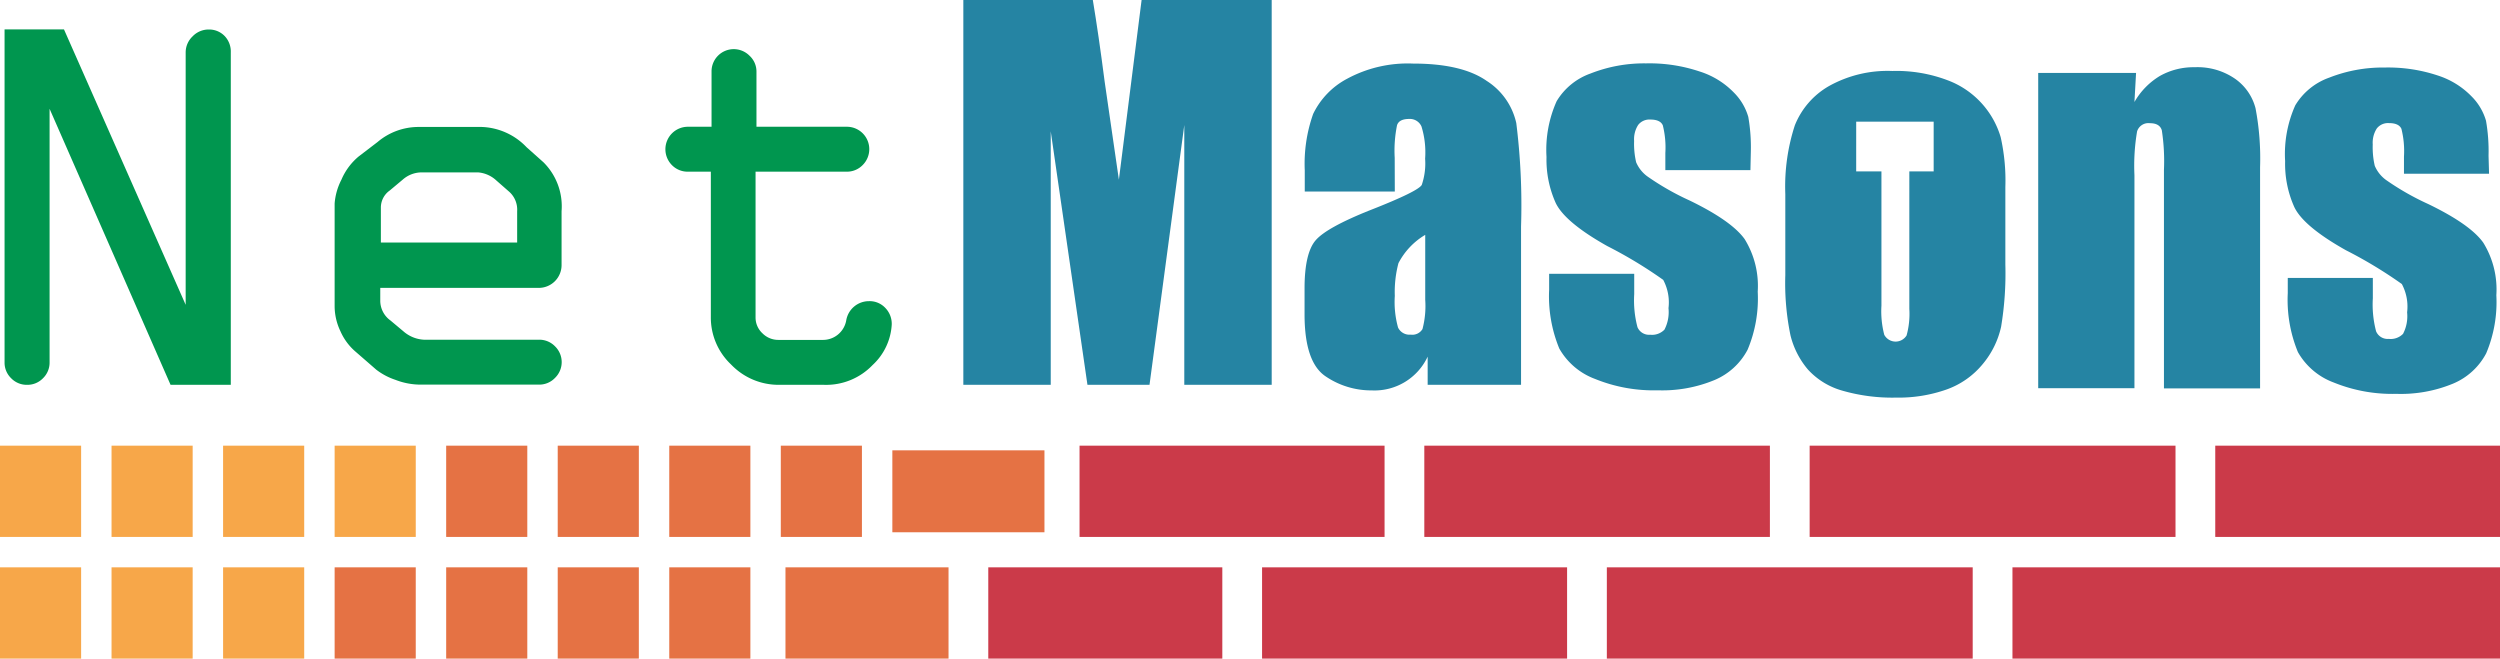
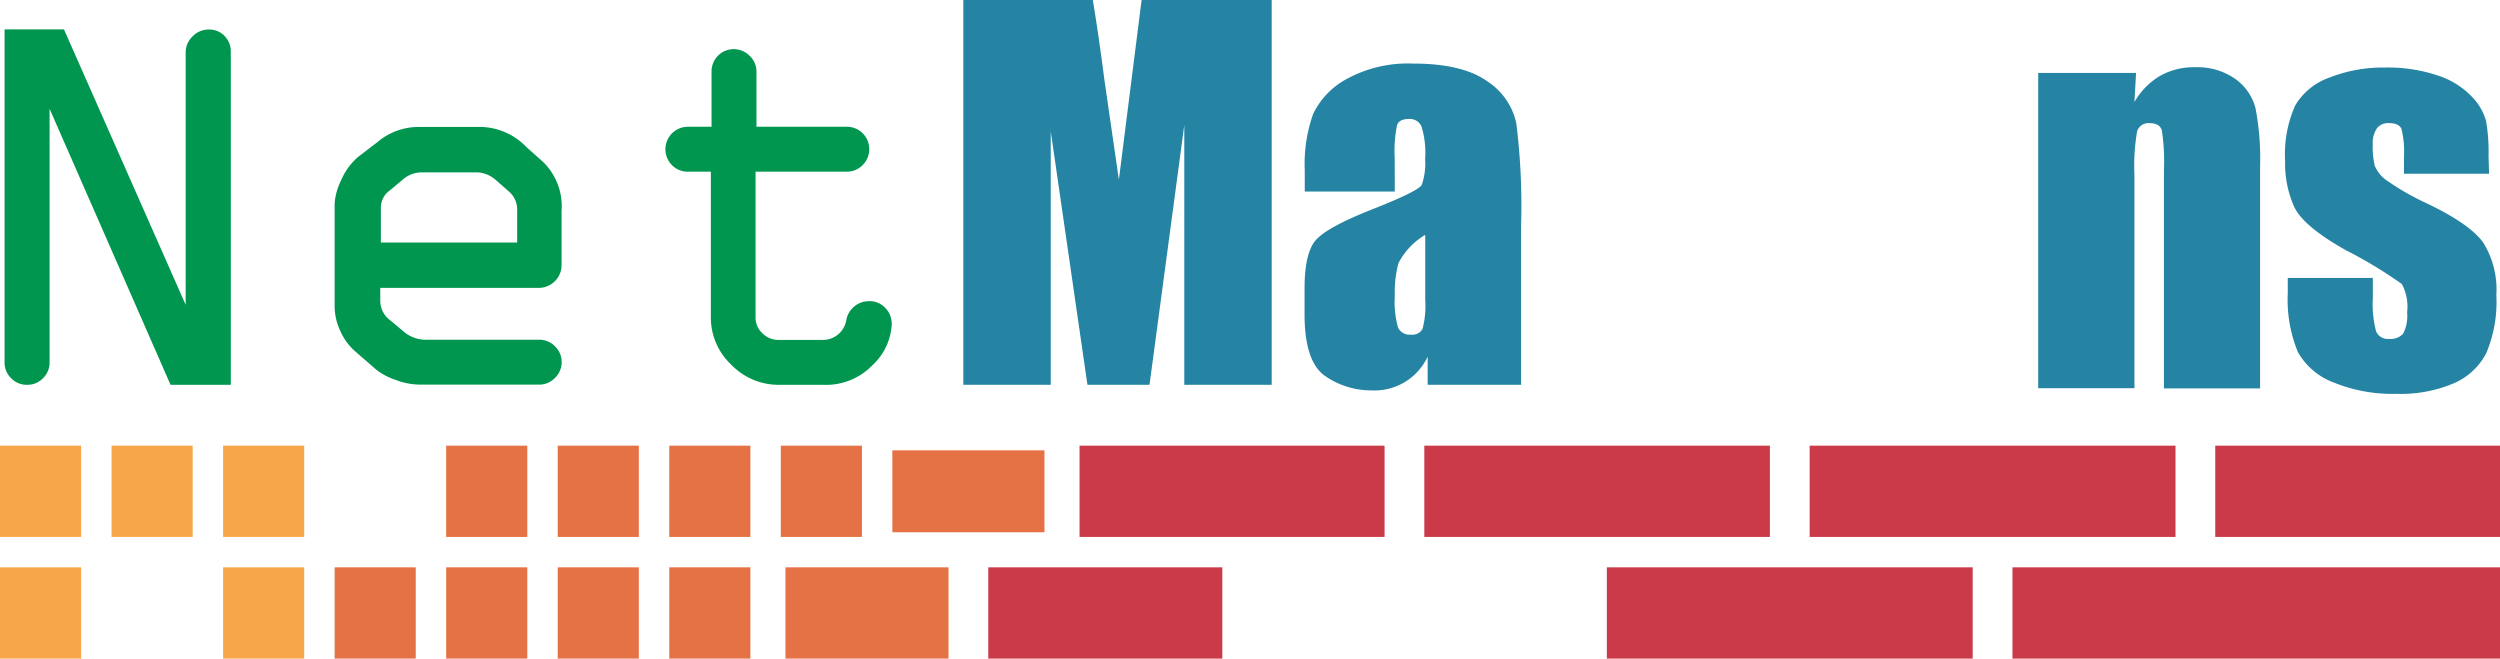
<svg xmlns="http://www.w3.org/2000/svg" id="Layer_1" data-name="Layer 1" viewBox="0 0 246.54 64.95">
  <title>Netmasons-V1.0.1</title>
  <g id="Updated_Muted_Colors" data-name="Updated Muted Colors">
    <g id="bricks">
-       <rect x="33" y="43.95" width="8" height="9" style="fill:#f7a749" />
      <rect x="22" y="55.95" width="8" height="9" style="fill:#f7a749" />
      <rect x="22" y="43.95" width="8" height="9" style="fill:#f7a749" />
-       <rect x="11" y="55.95" width="8" height="9" style="fill:#f7a749" />
      <rect x="11" y="43.95" width="8" height="9" style="fill:#f7a749" />
      <rect y="55.95" width="8" height="9" style="fill:#f7a749" />
      <rect y="43.95" width="8" height="9" style="fill:#f7a749" />
      <g id="orange_bricks" data-name="orange bricks">
        <rect x="33" y="55.95" width="8" height="9" style="fill:#e57244" />
        <rect x="44" y="43.95" width="8" height="9" style="fill:#e57244" />
        <rect x="44" y="55.95" width="8" height="9" style="fill:#e57244" />
        <rect x="55" y="43.95" width="8" height="9" style="fill:#e57244" />
        <rect x="55" y="55.95" width="8" height="9" style="fill:#e57244" />
        <rect x="66" y="43.95" width="8" height="9" style="fill:#e57244" />
        <rect x="66" y="55.95" width="8" height="9" style="fill:#e57244" />
        <rect x="77" y="43.95" width="8" height="9" style="fill:#e57244" />
        <rect x="77.46" y="55.95" width="16.08" height="9" style="fill:#e57244" />
        <rect x="88" y="44.41" width="15" height="8.08" style="fill:#e57244" />
      </g>
      <rect x="198.46" y="55.95" width="48.08" height="9" style="fill:#cb3a49" />
      <rect x="218.46" y="43.95" width="28.08" height="9" style="fill:#cb3a49" />
      <rect x="178.46" y="43.95" width="36.08" height="9" style="fill:#cb3a49" />
      <rect x="158.46" y="55.95" width="36.08" height="9" style="fill:#cb3a49" />
      <rect x="140.46" y="43.95" width="34.08" height="9" style="fill:#cb3a49" />
-       <rect x="124.46" y="55.95" width="30.08" height="9" style="fill:#cb3a49" />
      <rect x="106.46" y="43.95" width="30.08" height="9" style="fill:#cb3a49" />
      <rect x="97.46" y="55.95" width="23.08" height="9" style="fill:#cb3a49" />
    </g>
    <g id="NetMasons">
      <g id="Masons">
        <g id="ns">
          <path d="M210.65,7.19l-.16,2.87A7.1,7.1,0,0,1,213,7.49a6.76,6.76,0,0,1,3.43-.86,6.51,6.51,0,0,1,4,1.15,5.11,5.11,0,0,1,2,2.89,26.46,26.46,0,0,1,.45,5.82V38.3H213.4V16.76a20,20,0,0,0-.21-3.91q-.21-.7-1.17-.7a1.17,1.17,0,0,0-1.27.81,20.33,20.33,0,0,0-.26,4.32v21H201V7.19Z" style="fill:#2584a3" />
          <path d="M245.46,17.13h-8.39V15.44a9,9,0,0,0-.25-2.73q-.25-.57-1.23-.57a1.4,1.4,0,0,0-1.2.53,2.61,2.61,0,0,0-.4,1.58,8,8,0,0,0,.2,2.1,3.32,3.32,0,0,0,1.2,1.46,26,26,0,0,0,4.09,2.32q4.13,2,5.41,3.8a8.77,8.77,0,0,1,1.29,5.18,13,13,0,0,1-1,5.73,6.54,6.54,0,0,1-3.29,3,13.46,13.46,0,0,1-5.57,1,15.33,15.33,0,0,1-6.18-1.12,6.75,6.75,0,0,1-3.53-3,13.53,13.53,0,0,1-1-5.81v-1.5h8.39v2a10.36,10.36,0,0,0,.32,3.26,1.23,1.23,0,0,0,1.25.75,1.7,1.7,0,0,0,1.41-.5,3.76,3.76,0,0,0,.4-2.12,4.72,4.72,0,0,0-.52-2.79,43.66,43.66,0,0,0-5.51-3.33q-4.17-2.34-5.09-4.25a10.41,10.41,0,0,1-.91-4.54,11.74,11.74,0,0,1,1-5.5,6.39,6.39,0,0,1,3.34-2.73,14.41,14.41,0,0,1,5.47-1,15.52,15.52,0,0,1,5.26.79,8.08,8.08,0,0,1,3.33,2.07,5.57,5.57,0,0,1,1.41,2.39,17.34,17.34,0,0,1,.25,3.45Z" style="fill:#2584a3" />
        </g>
        <g id="hammer_O" data-name="hammer O">
-           <path d="M197.3,13.53a8.58,8.58,0,0,0-5.22-5.61A14.21,14.21,0,0,0,186.61,7a11.86,11.86,0,0,0-6.23,1.48A7.78,7.78,0,0,0,177,12.36a19.48,19.48,0,0,0-.94,6.77v8a25.37,25.37,0,0,0,.51,5.94,8.25,8.25,0,0,0,1.72,3.37,7.24,7.24,0,0,0,3.38,2.08,17.79,17.79,0,0,0,5.32.69,14.2,14.2,0,0,0,5-.81,8.14,8.14,0,0,0,3.55-2.51,8.64,8.64,0,0,0,1.8-3.66,32.13,32.13,0,0,0,.42-6.15V18.45A19.51,19.51,0,0,0,197.3,13.53Zm-6.61,3.37h-2.4V30.46a8,8,0,0,1-.27,2.62,1.27,1.27,0,0,1-2.2-.06,9.15,9.15,0,0,1-.28-2.87V16.9h-2.49V12h7.64Z" style="fill:#2584a3" />
-         </g>
+           </g>
        <g id="Mas">
          <path d="M125.41,0V37.95h-8.62V12.33l-3.43,25.62h-6.12l-3.62-25v25H95V0h12.77q.57,3.42,1.17,8.07l1.4,9.65L112.58,0Z" style="fill:#2584a3" />
          <path d="M137.55,18.89h-8.88V16.8a14.71,14.71,0,0,1,.83-5.57,7.72,7.72,0,0,1,3.34-3.46,12.57,12.57,0,0,1,6.52-1.5q4.8,0,7.24,1.7a6.62,6.62,0,0,1,2.93,4.17A65.37,65.37,0,0,1,150,22.34V37.95h-9.21V35.17a5.78,5.78,0,0,1-5.51,3.33,8,8,0,0,1-4.56-1.39q-2.07-1.39-2.07-6.11V28.45q0-3.49,1.1-4.76t5.46-3q4.66-1.83,5-2.46a6.54,6.54,0,0,0,.33-2.58,8.69,8.69,0,0,0-.36-3.18,1.25,1.25,0,0,0-1.21-.74q-1,0-1.2.62a12.62,12.62,0,0,0-.23,3.22Zm3,4.27a7,7,0,0,0-2.64,2.79,11.08,11.08,0,0,0-.36,3.23,9.42,9.42,0,0,0,.32,3.12,1.24,1.24,0,0,0,1.25.7,1.16,1.16,0,0,0,1.16-.55,8.9,8.9,0,0,0,.27-2.89Z" style="fill:#2584a3" />
-           <path d="M172.62,16.78h-8.39V15.09a9,9,0,0,0-.25-2.73q-.25-.57-1.23-.57a1.4,1.4,0,0,0-1.2.53,2.61,2.61,0,0,0-.4,1.58,8,8,0,0,0,.2,2.1,3.32,3.32,0,0,0,1.2,1.46,26,26,0,0,0,4.09,2.32q4.12,2,5.41,3.8a8.77,8.77,0,0,1,1.29,5.18,13,13,0,0,1-1,5.73,6.54,6.54,0,0,1-3.29,3,13.46,13.46,0,0,1-5.57,1,15.33,15.33,0,0,1-6.18-1.12,6.75,6.75,0,0,1-3.53-3,13.53,13.53,0,0,1-1-5.81V27h8.39v2a10.35,10.35,0,0,0,.32,3.26,1.23,1.23,0,0,0,1.25.75,1.7,1.7,0,0,0,1.41-.5,3.76,3.76,0,0,0,.4-2.12,4.72,4.72,0,0,0-.52-2.79,43.65,43.65,0,0,0-5.51-3.33q-4.17-2.34-5.09-4.25a10.41,10.41,0,0,1-.91-4.54,11.74,11.74,0,0,1,1-5.5,6.39,6.39,0,0,1,3.34-2.73,14.41,14.41,0,0,1,5.47-1,15.52,15.52,0,0,1,5.26.79A8.08,8.08,0,0,1,171,9.14a5.57,5.57,0,0,1,1.41,2.39,17.34,17.34,0,0,1,.25,3.45Z" style="fill:#2584a3" />
        </g>
      </g>
      <g id="Net">
        <path d="M22.76,5.17V37.95H16.82L4.89,10.73v25a2.14,2.14,0,0,1-.65,1.57,2.13,2.13,0,0,1-1.57.65A2.13,2.13,0,0,1,1.1,37.3a2.13,2.13,0,0,1-.65-1.57V2.9H6.31l12,27.16V5.17A2.18,2.18,0,0,1,19,3.58a2.18,2.18,0,0,1,1.6-.67,2.12,2.12,0,0,1,1.57.66A2.21,2.21,0,0,1,22.76,5.17Z" style="fill:#00964f" />
        <path d="M55.38,20.83v5.35a2.25,2.25,0,0,1-2.21,2.21H37.5v1.29a2.4,2.4,0,0,0,1,1.92l1.29,1.08a3.33,3.33,0,0,0,2,.82H53.17a2.15,2.15,0,0,1,1.56.65,2.17,2.17,0,0,1,0,3.12,2.14,2.14,0,0,1-1.54.66H41.49A6.83,6.83,0,0,1,39,37.46a6.4,6.4,0,0,1-1.89-1l-2-1.74a5.63,5.63,0,0,1-1.54-2.06A5.76,5.76,0,0,1,33,30.22V20.07a6.13,6.13,0,0,1,.67-2.35,6.08,6.08,0,0,1,1.7-2.29L37.24,14a6.25,6.25,0,0,1,4-1.48H47.5a6.41,6.41,0,0,1,4.43,2L53.59,16A6.12,6.12,0,0,1,55.38,20.83Zm-17.82-.34v3.43H51V20.83a2.37,2.37,0,0,0-.76-1.9L48.95,17.8A3,3,0,0,0,47.15,17H41.59a2.83,2.83,0,0,0-1.87.71l-1.29,1.08A2.05,2.05,0,0,0,37.56,20.49Z" style="fill:#00964f" />
        <path d="M81.25,37.95H76.82a6.48,6.48,0,0,1-4.72-2,6.36,6.36,0,0,1-2-4.69V16.93H67.85a2.16,2.16,0,0,1-1.57-.63,2.22,2.22,0,0,1,1.57-3.8h2.32V7.07a2.19,2.19,0,0,1,3.76-1.56,2.11,2.11,0,0,1,.67,1.56V12.5h8.91a2.21,2.21,0,0,1,1.56,3.78,2.15,2.15,0,0,1-1.56.65h-9V31.3a2.11,2.11,0,0,0,.67,1.56,2.2,2.2,0,0,0,1.6.66h4.32a2.33,2.33,0,0,0,2.35-1.91,2.27,2.27,0,0,1,2.24-1.91,2.11,2.11,0,0,1,1.6.65A2.25,2.25,0,0,1,87.94,32a5.88,5.88,0,0,1-1.89,4A6.34,6.34,0,0,1,81.25,37.95Z" style="fill:#00964f" />
      </g>
    </g>
  </g>
</svg>